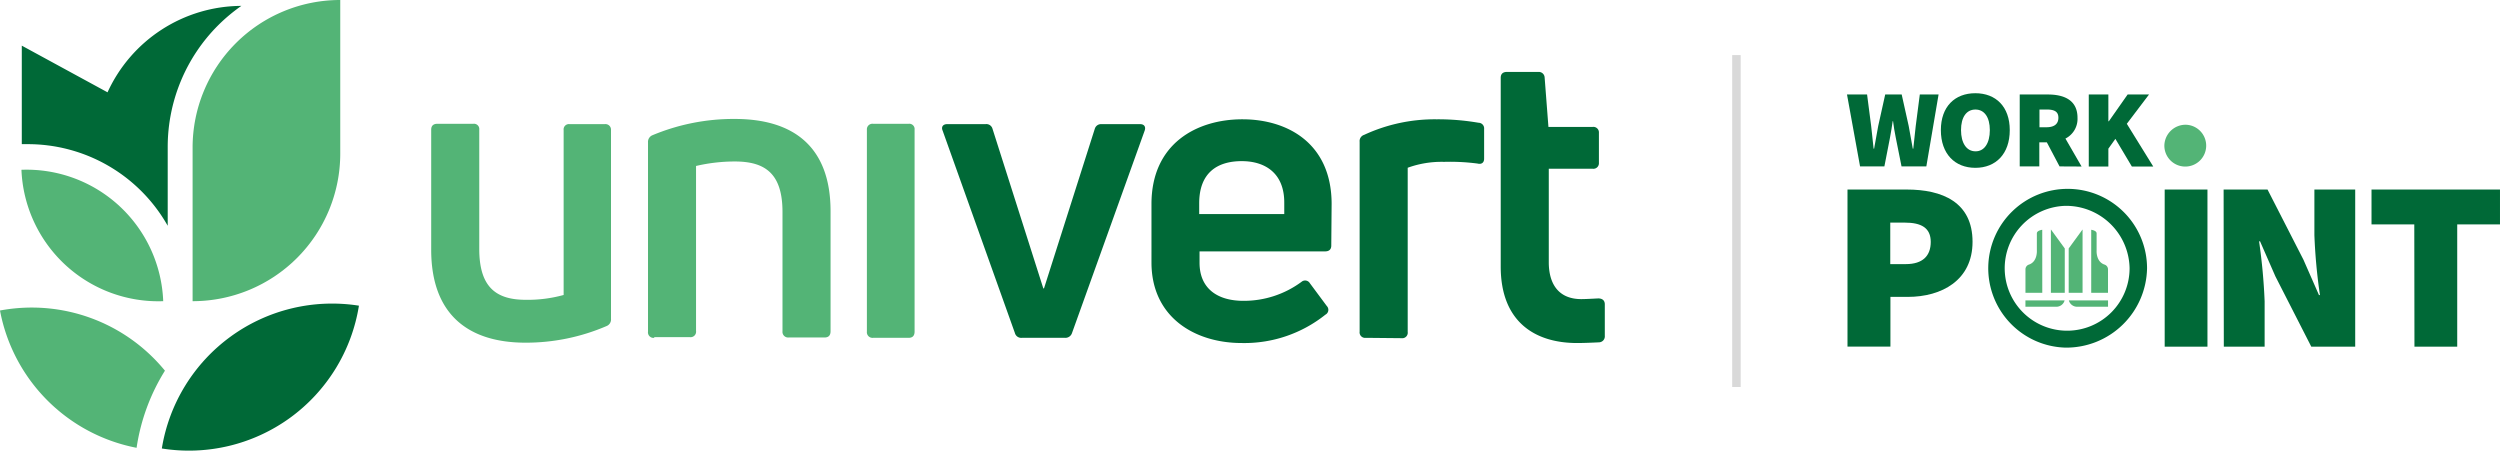
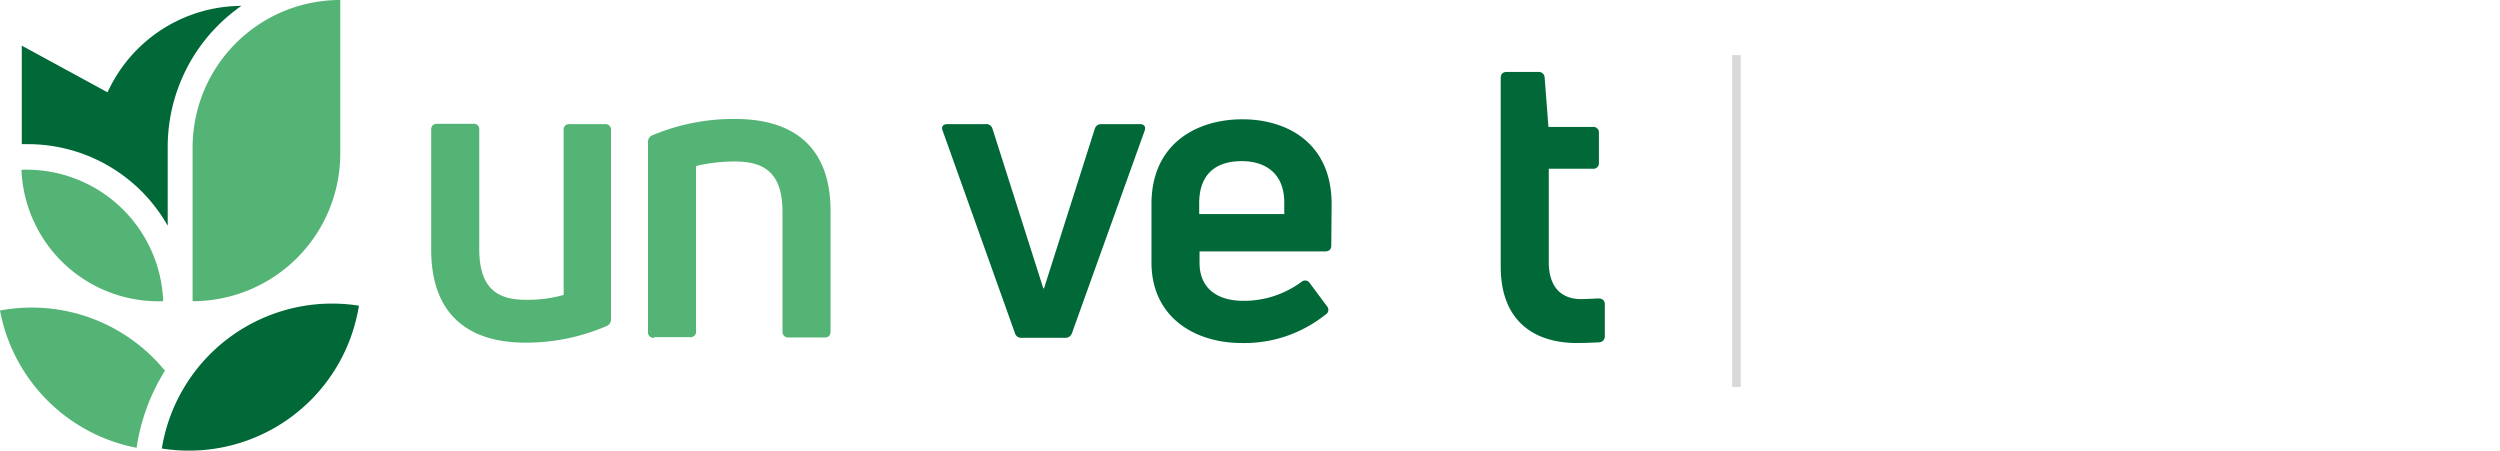
<svg xmlns="http://www.w3.org/2000/svg" width="295" height="53.175" viewBox="0 0 295 53.175">
  <defs>
    <clipPath id="clip-path">
-       <rect id="Rectangle_8251" data-name="Rectangle 8251" width="77.053" height="30.019" fill="#006937" />
-     </clipPath>
+       </clipPath>
  </defs>
  <g id="Group_114337" data-name="Group 114337" transform="translate(-15 -17.115)">
    <g id="logo" transform="translate(15 17.115)">
      <path id="Path_111804" data-name="Path 111804" d="M144.083,35.541a.655.655,0,0,1,.734.694V58.513a.834.834,0,0,1-.53.857,24.032,24.032,0,0,1-9.548,1.959c-6.61,0-11.139-3.183-11.139-10.976V36.194c0-.449.245-.694.734-.694h4.244a.624.624,0,0,1,.694.694V50.271c0,4.57,2.04,6,5.508,6a15.913,15.913,0,0,0,4.448-.571V36.234a.624.624,0,0,1,.694-.694Z" transform="translate(-72.719 -20.893)" fill="#53b476" />
      <path id="Path_111805" data-name="Path 111805" d="M187.034,59.928a.649.649,0,0,1-.734-.734V36.875a.85.85,0,0,1,.53-.857,24.832,24.832,0,0,1,9.711-1.918c6.732,0,11.3,3.1,11.3,10.894V59.153c0,.49-.245.734-.694.734h-4.244a.666.666,0,0,1-.734-.734V45.076c0-4.57-2.081-5.957-5.631-5.957a20.1,20.1,0,0,0-4.57.53V59.112a.649.649,0,0,1-.734.734h-4.2Z" transform="translate(-109.835 -20.064)" fill="#53b476" />
-       <path id="Path_111806" data-name="Path 111806" d="M250.334,60.757a.666.666,0,0,1-.734-.734V36.194a.655.655,0,0,1,.734-.694h4.2a.624.624,0,0,1,.694.694V60.023c0,.49-.245.734-.694.734Z" transform="translate(-147.307 -20.893)" fill="#53b476" />
      <path id="Path_111807" data-name="Path 111807" d="M280.739,60.816a.768.768,0,0,1-.816-.571L271.4,36.375c-.2-.449.041-.775.531-.775h4.529a.75.75,0,0,1,.816.53l6,18.851h.082l6-18.851a.763.763,0,0,1,.775-.53h4.57c.49,0,.694.326.53.775l-8.569,23.87a.816.816,0,0,1-.816.571Z" transform="translate(-160.166 -20.952)" fill="#006937" />
      <path id="Path_111808" data-name="Path 111808" d="M353.118,49.093c0,.449-.245.694-.734.694H337.572v1.346c0,2.979,2.04,4.488,5.182,4.488a11.449,11.449,0,0,0,6.855-2.244.648.648,0,0,1,.979.163l2,2.693a.643.643,0,0,1-.163,1.02A15.319,15.319,0,0,1,342.55,60.6c-5.508,0-10.65-3.019-10.65-9.507V44.2c0-7.141,5.345-10,10.731-10,5.3,0,10.527,2.815,10.527,10l-.041,4.9ZM342.55,39.137c-2.856,0-5.019,1.347-5.019,4.978V45.38h10.038V44.115C347.609,40.565,345.324,39.137,342.55,39.137Z" transform="translate(-196.026 -20.123)" fill="#006937" />
-       <path id="Path_111809" data-name="Path 111809" d="M392.834,59.987a.649.649,0,0,1-.734-.734v-22.4a.768.768,0,0,1,.53-.816,19.752,19.752,0,0,1,8.528-1.836,28.114,28.114,0,0,1,4.978.408.664.664,0,0,1,.653.734v3.509c0,.449-.286.694-.775.571a24.953,24.953,0,0,0-3.958-.2,11.686,11.686,0,0,0-4.284.694V59.294a.649.649,0,0,1-.734.734l-4.2-.041Z" transform="translate(-231.663 -20.123)" fill="#006937" />
      <path id="Path_111810" data-name="Path 111810" d="M442.407,47.308c.449,0,1.224-.041,2-.082.49,0,.775.245.775.694v3.713a.705.705,0,0,1-.694.775c-.816.041-1.836.082-2.571.082-5.06,0-9.017-2.571-9.017-9.017V21.194c0-.449.245-.694.734-.694h3.713a.689.689,0,0,1,.734.653l.449,5.835h5.223a.655.655,0,0,1,.734.694v3.55a.655.655,0,0,1-.734.694h-5.182V43.064C438.612,45.757,439.918,47.308,442.407,47.308Z" transform="translate(-255.815 -12.013)" fill="#006937" />
      <path id="Path_111811" data-name="Path 111811" d="M21.829,64.289A16.137,16.137,0,0,0,5.1,48.784,16.163,16.163,0,0,0,21.829,64.289Z" transform="translate(-2.57 -28.75)" fill="#53b476" />
      <path id="Path_111812" data-name="Path 111812" d="M54.6,35.239A17.414,17.414,0,0,0,72.023,17.817V-.3A17.414,17.414,0,0,0,54.6,17.123Z" transform="translate(-31.873 0.3)" fill="#53b476" />
      <path id="Path_111813" data-name="Path 111813" d="M45.7,104.584A20.357,20.357,0,0,1,68.958,87.733,20.313,20.313,0,0,1,45.7,104.584Z" transform="translate(-26.604 -51.663)" fill="#006937" />
      <path id="Path_111814" data-name="Path 111814" d="M18.363,96.067a23.77,23.77,0,0,0-3.346,9.1A20.32,20.32,0,0,1-1.1,88.967,20.307,20.307,0,0,1,18.363,96.067Z" transform="translate(1.1 -52.326)" fill="#53b476" />
      <path id="Path_111815" data-name="Path 111815" d="M31.11,1.4a20.808,20.808,0,0,0-2.734,2.285,20.281,20.281,0,0,0-5.957,14.4v9.262a18.957,18.957,0,0,0-16.607-9.63H5.2V6.092L15.319,11.6A17.445,17.445,0,0,1,31.11,1.4Z" transform="translate(-2.629 -0.706)" fill="#006937" />
    </g>
    <g id="Group_113811" data-name="Group 113811" transform="translate(232.946 28.115)">
      <g id="Group_113810" data-name="Group 113810" clip-path="url(#clip-path)">
        <path id="Path_111857" data-name="Path 111857" d="M0,.8H2.369l.482,3.72c.1.9.193,1.776.289,2.673H3.2c.154-.9.327-1.794.482-2.673L4.508.8H6.453l.828,3.72c.154.841.327,1.757.482,2.673h.058c.1-.9.193-1.794.289-2.673L8.591.8h2.215L9.362,9.286H6.434L5.76,5.922c-.135-.654-.25-1.365-.327-1.981H5.394c-.1.636-.193,1.327-.327,1.981L4.411,9.286H1.541Z" transform="translate(0 -0.65)" fill="#006937" />
        <path id="Path_111858" data-name="Path 111858" d="M57.5,4.355C57.5,1.57,59.157,0,61.565,0c2.427,0,4.065,1.589,4.065,4.355,0,2.8-1.637,4.449-4.065,4.449C59.157,8.8,57.5,7.159,57.5,4.355m5.779,0c0-1.533-.655-2.43-1.7-2.43-1.059,0-1.7.9-1.7,2.43s.655,2.5,1.7,2.5c1.04.019,1.7-.953,1.7-2.5" transform="translate(-46.424 0)" fill="#006937" />
-         <path id="Path_111859" data-name="Path 111859" d="M113.1,9.3,111.194,6a2.6,2.6,0,0,0,1.425-2.449C112.619,1.436,111,.8,109.113.8H105.8V9.286h2.312V6.445H109l1.5,2.841Zm-4.97-6.729h.828c.925,0,1.406.243,1.406.972s-.482,1.122-1.406,1.122h-.828V2.576" transform="translate(-85.419 -0.65)" fill="#006937" />
        <path id="Path_111860" data-name="Path 111860" d="M148.1.8h2.312V3.959h.058L152.685.8h2.524l-2.62,3.458L155.709,9.3h-2.524L151.24,6.034l-.828,1.159V9.3H148.1Z" transform="translate(-119.571 -0.65)" fill="#006937" />
        <path id="Path_111861" data-name="Path 111861" d="M.3,60.8H7.293c4.18,0,7.763,1.477,7.763,6.168,0,4.542-3.641,6.5-7.648,6.5H5.366v5.869H.3Zm6.877,8.8c2,0,2.947-.972,2.947-2.617,0-1.664-1.117-2.28-3.063-2.28H5.347v4.9h1.83" transform="translate(-0.242 -49.435)" fill="#006937" />
        <rect id="Rectangle_8250" data-name="Rectangle 8250" width="5.047" height="18.542" transform="translate(37.487 11.365)" fill="#006937" />
-         <path id="Path_111862" data-name="Path 111862" d="M230.7,60.8h5.182l4.238,8.281,1.83,4.168h.116a65.52,65.52,0,0,1-.655-7.066V60.8h4.816V79.342h-5.182l-4.238-8.3L235,66.912h-.116a68.335,68.335,0,0,1,.655,7.066v5.365h-4.816Z" transform="translate(-186.259 -49.435)" fill="#006937" />
+         <path id="Path_111862" data-name="Path 111862" d="M230.7,60.8h5.182l4.238,8.281,1.83,4.168h.116a65.52,65.52,0,0,1-.655-7.066V60.8h4.816V79.342h-5.182l-4.238-8.3L235,66.912h-.116v5.365h-4.816Z" transform="translate(-186.259 -49.435)" fill="#006937" />
        <path id="Path_111863" data-name="Path 111863" d="M326.347,64.912H321.3V60.8h15.16v4.112h-5.047v14.43h-5.047Z" transform="translate(-259.407 -49.435)" fill="#006937" />
        <path id="Path_111864" data-name="Path 111864" d="M196.943,19.9a2.468,2.468,0,1,1-2.543,2.467,2.506,2.506,0,0,1,2.543-2.467" transform="translate(-156.952 -16.18)" fill="#53b476" />
        <path id="Path_111865" data-name="Path 111865" d="M93.251,79.129a9.369,9.369,0,1,1,9.651-9.365,9.528,9.528,0,0,1-9.651,9.365m0-16.729a7.368,7.368,0,1,0,7.59,7.365,7.494,7.494,0,0,0-7.59-7.365" transform="translate(-67.496 -49.11)" fill="#006937" />
        <path id="Path_111866" data-name="Path 111866" d="M109.3,131.548h3.641a1.007,1.007,0,0,0,.982-.748H109.3Z" transform="translate(-88.245 -106.351)" fill="#53b476" />
-         <path id="Path_111867" data-name="Path 111867" d="M111.284,86.2c-.193.037-.636.131-.636.43v2s.1,1.346-.944,1.682a.592.592,0,0,0-.4.579v2.748h1.984Z" transform="translate(-88.245 -70.088)" fill="#53b476" />
        <path id="Path_111868" data-name="Path 111868" d="M126.537,93.477V88.243L124.9,86v7.477Z" transform="translate(-100.84 -69.925)" fill="#53b476" />
        <path id="Path_111869" data-name="Path 111869" d="M140.523,131.548h-3.641a1.007,1.007,0,0,1-.982-.748h4.623Z" transform="translate(-109.721 -106.351)" fill="#53b476" />
        <path id="Path_111870" data-name="Path 111870" d="M149.6,86.2c.193.037.636.131.636.43v2s-.1,1.346.944,1.682a.592.592,0,0,1,.4.579v2.748H149.6Z" transform="translate(-120.782 -70.088)" fill="#53b476" />
        <path id="Path_111871" data-name="Path 111871" d="M135.8,93.477V88.243L137.437,86v7.477Z" transform="translate(-109.64 -69.925)" fill="#53b476" />
      </g>
    </g>
    <line id="Line_8852" data-name="Line 8852" y2="39.167" transform="translate(219.899 23.615)" fill="none" stroke="#d9d9d9" stroke-width="1" />
  </g>
</svg>